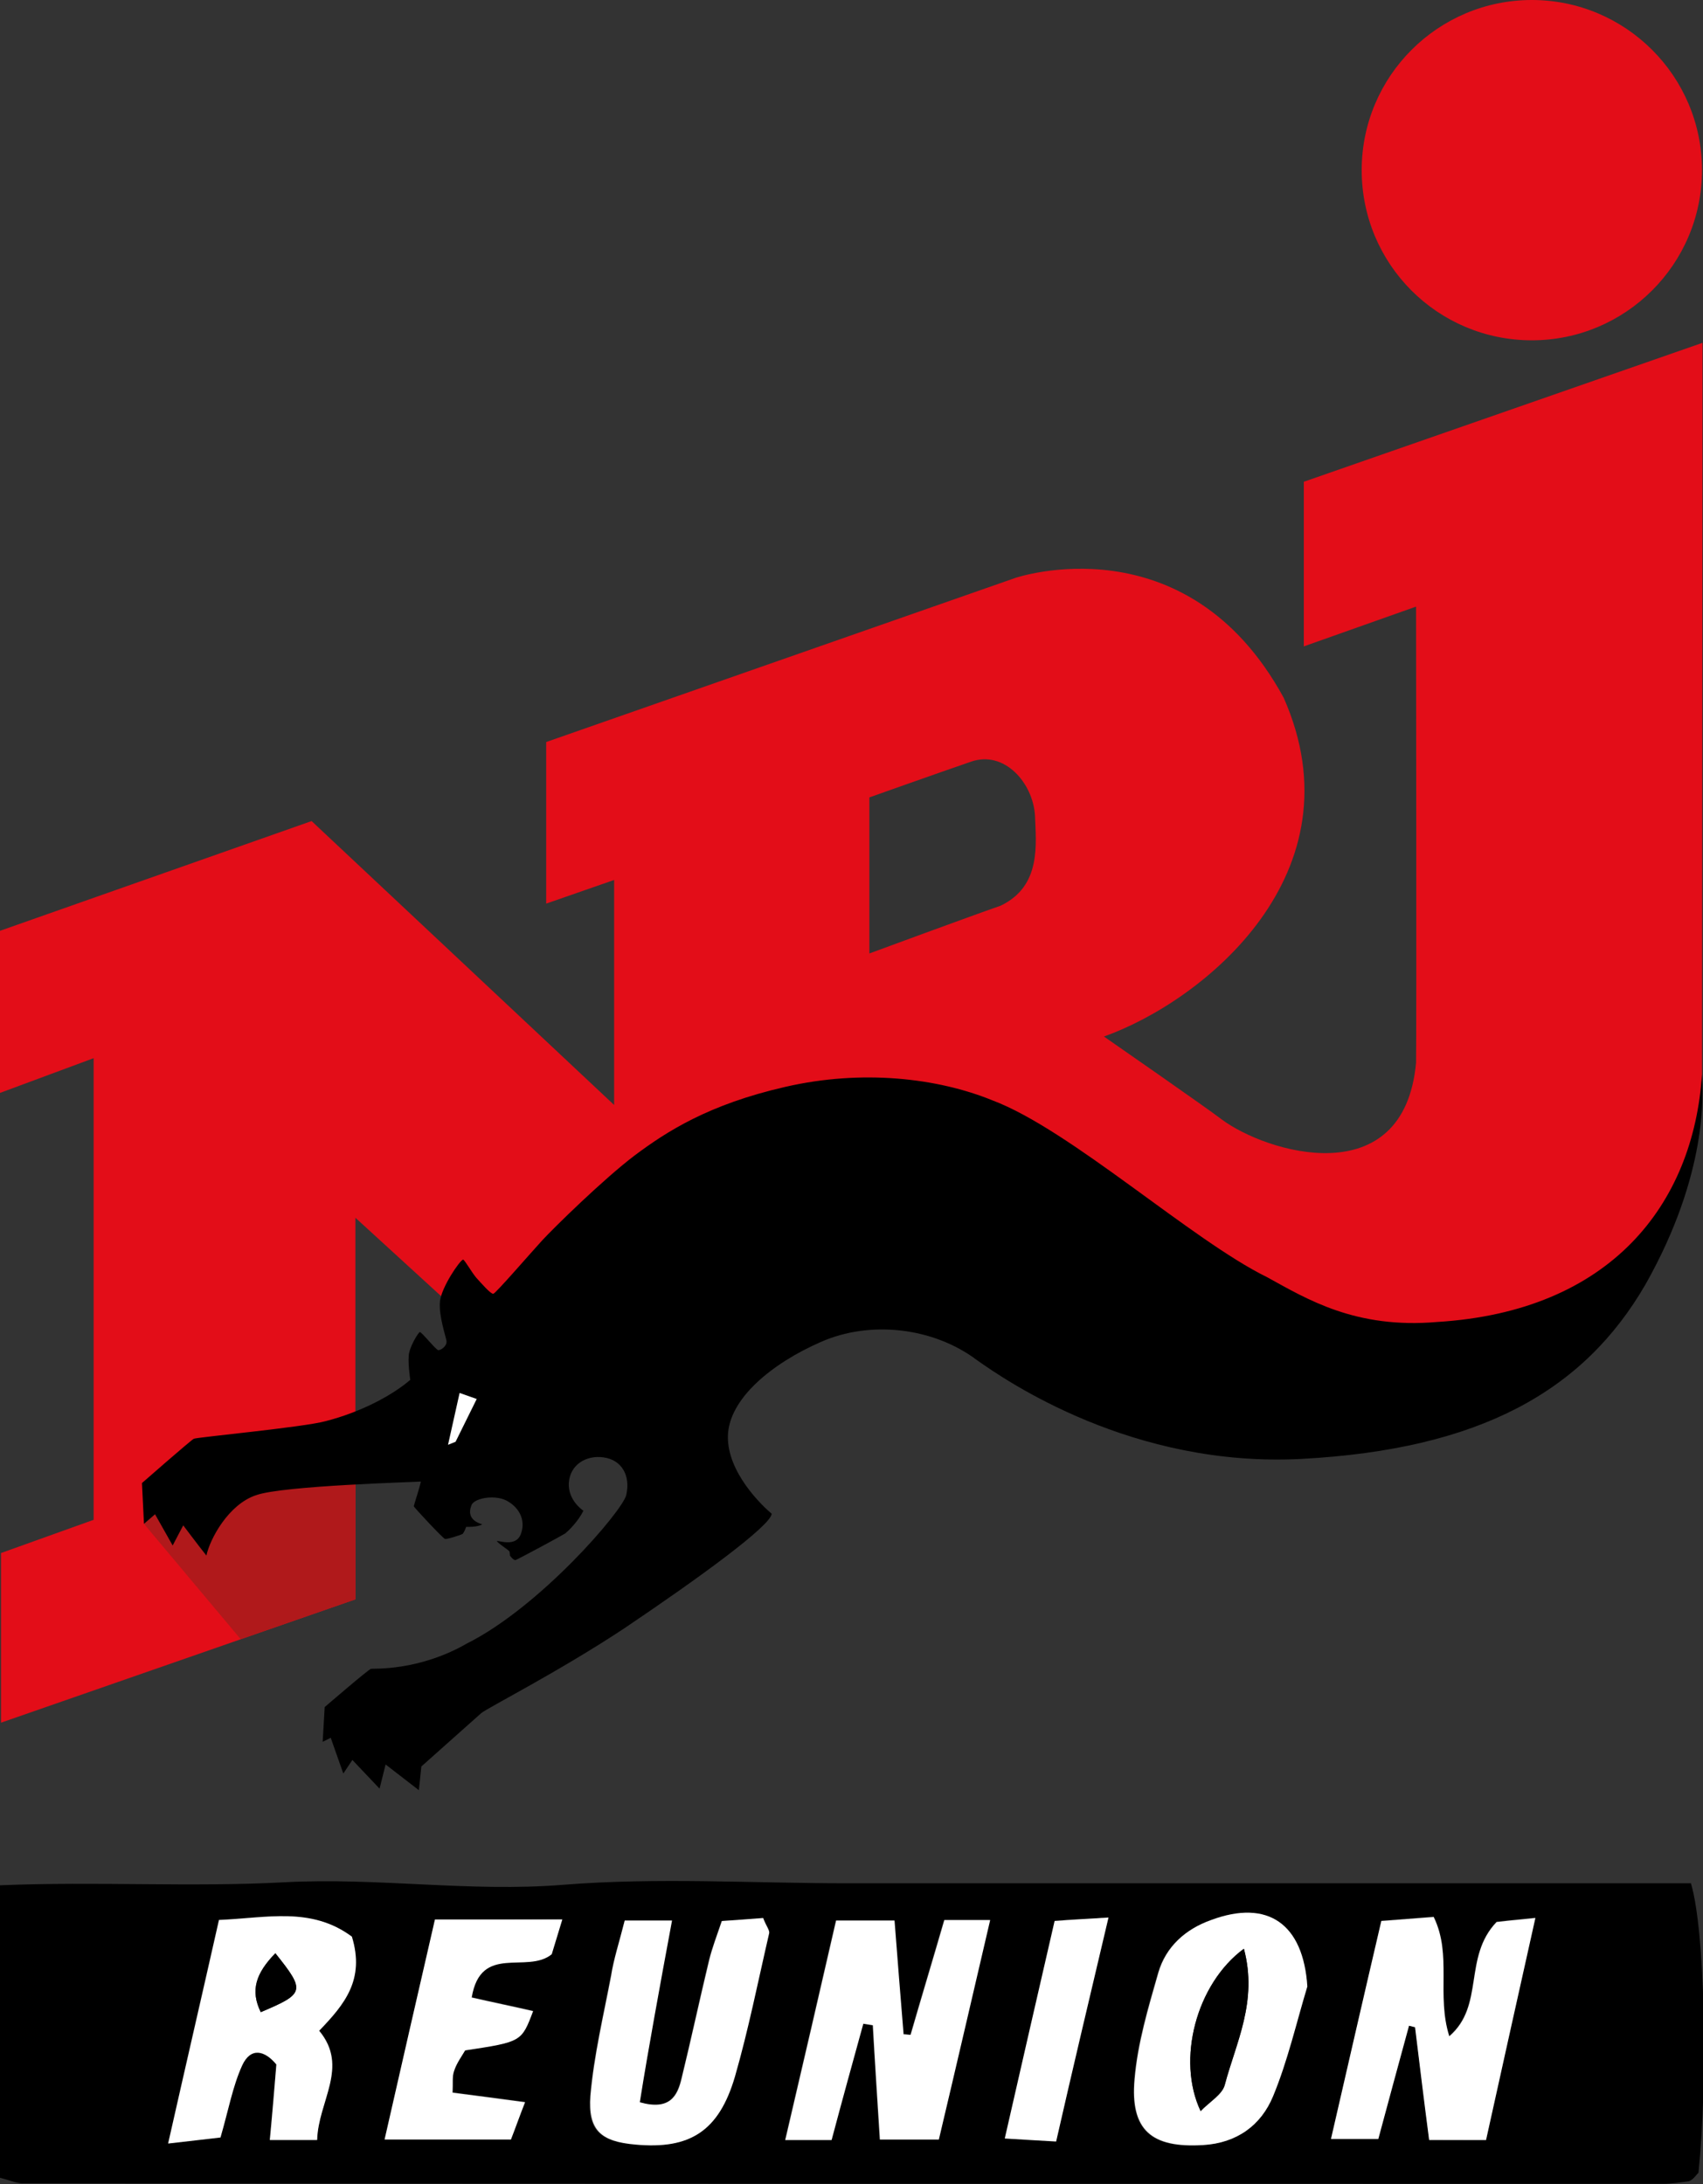
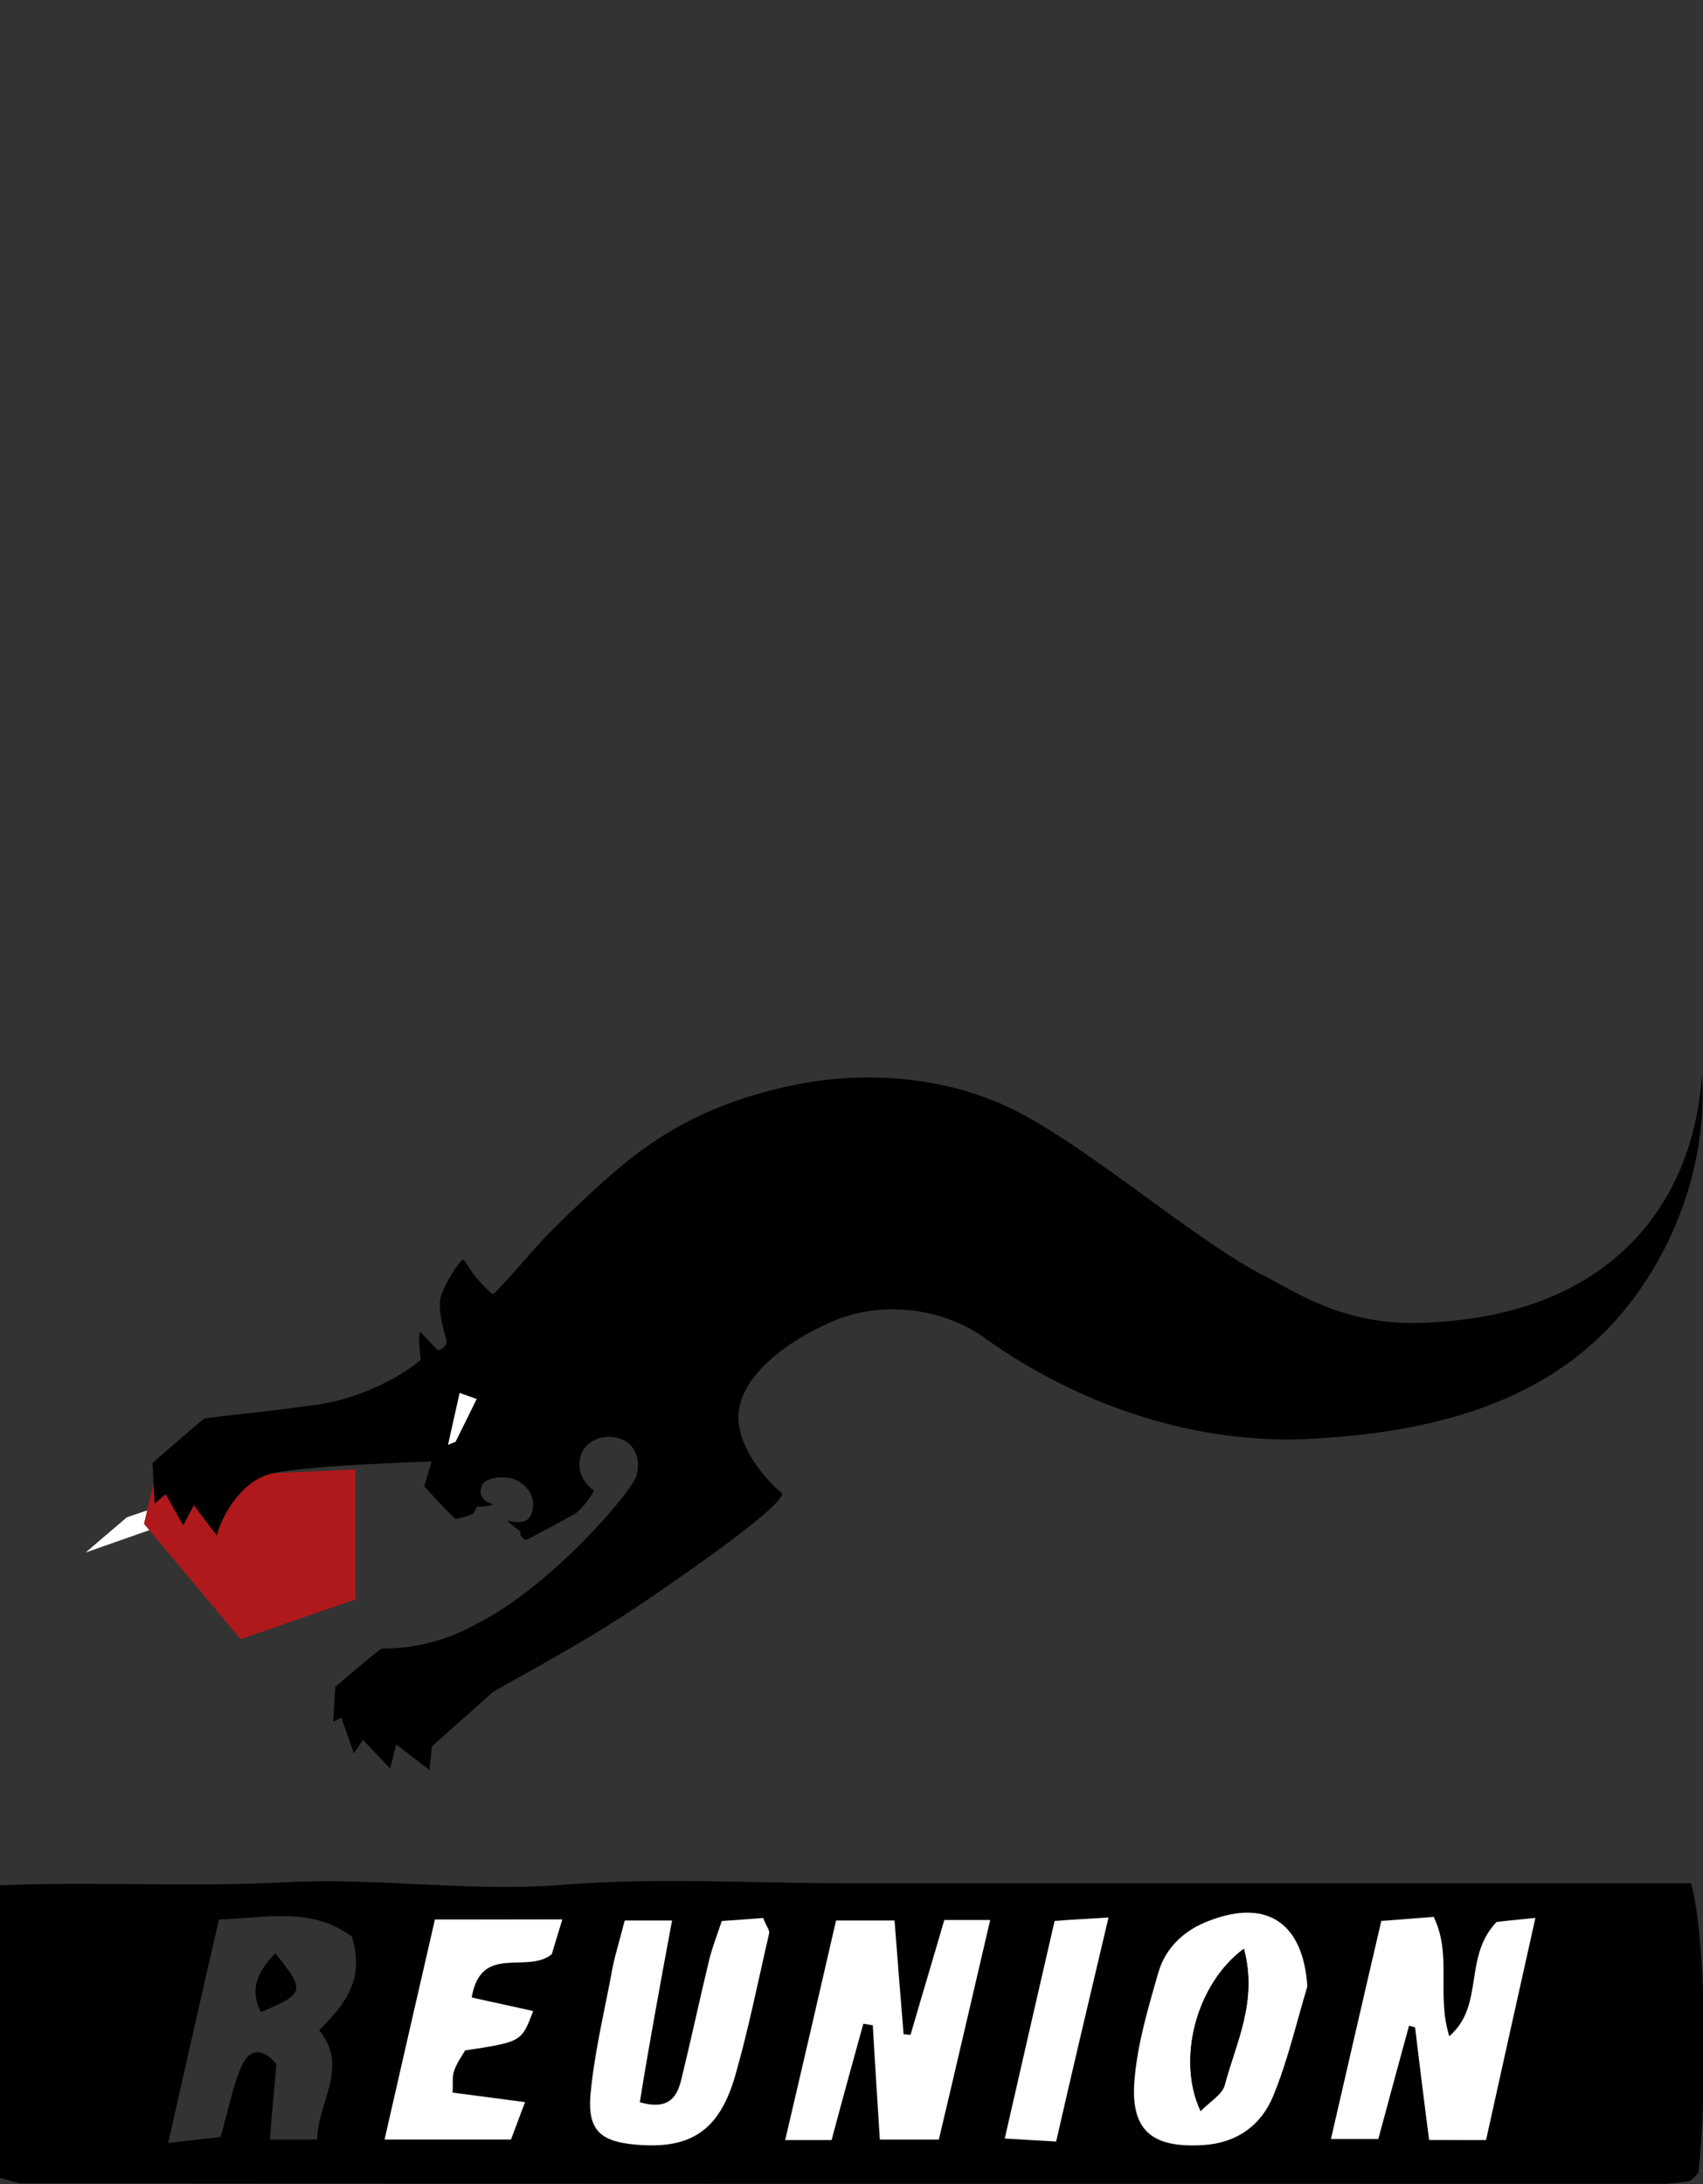
<svg xmlns="http://www.w3.org/2000/svg" version="1.1" id="Layer_1" x="0px" y="0px" viewBox="0 0 338.3 433.9" style="enable-background:new 0 0 338.3 433.9;" xml:space="preserve">
  <rect x="0" y="0" width="338.3" height="433.9" fill="#333333" stroke="none" />
  <style type="text/css">
	.st0{fill:#FFFFFF;}
	.st1{fill:#E30D18;}
	.st2{fill:#B0191B;}
</style>
  <g>
    <path d="M0,432.6c0-19.5,0-38.1,0-58.1c19.2-0.8,37.9,0.4,56.5-0.6c18.5-1,36.8,2,55.4,0.5c18.7-1.5,37.6-0.3,56.4-0.3   c18.4,0,36.7,0,55.1,0c18.8,0,37.6,0,56.4,0c18.8,0,37.5,0,56.1,0c2.8,9.3,3.4,38.9,1.5,57.5c-0.4,0.4-0.6,0.7-0.9,1   c-0.3,0.3-0.7,0.6-1,0.7c-1.7,0.2-3.4,0.5-5.1,0.5c-108.5,0-217,0-325.5-0.1C3.5,433.8,2.3,433.2,0,432.6z M186.5,425   c3.3-14.3,6.6-28.6,10.1-43.6c-3.6,0-6,0-9.1,0c-2.2,7.6-4.5,15.2-6.7,22.8c-0.5,0-0.9-0.1-1.4-0.1c-0.6-7.4-1.2-14.8-1.8-22.6   c-4.1,0-7.4,0-11.6,0c-3.3,14.4-6.6,28.7-10.1,43.6c3.9,0,6.2,0,9.2,0c2.2-7.9,4.2-15.5,6.3-23.1c0.6,0.1,1.3,0.2,1.9,0.3   c0.5,7.4,0.9,14.8,1.4,22.7C178.9,425,182.1,425,186.5,425z M295.2,425.1c3.3-15,6.4-28.9,9.8-44.2c-4.2,0.4-6.9,0.7-7.7,0.8   c-6.7,7-2.4,16.6-9.4,22.7c-2.6-8.1,0.6-16.1-3.1-23.7c-3.6,0.3-6.8,0.5-10.4,0.8c-3.3,14.6-6.6,28.6-10,43.3c3.4,0,6.2,0,9.4,0   c2.1-7.8,4.1-15.1,6.1-22.5c0.4,0.1,0.8,0.2,1.2,0.3c0.9,7.4,1.9,14.8,2.8,22.4C288,425.1,290.9,425.1,295.2,425.1z M69.9,384.7   c-8.1-6-16.9-3.7-26.4-3.4c-3.4,14.7-6.6,28.9-10.1,44.4c4.5-0.5,7.6-0.9,10.4-1.2c1.6-5.4,2.4-10.1,4.3-14.3   c1.7-3.7,4.5-3,6.8-0.2c-0.4,5-0.9,9.8-1.3,15c3.8,0,6.2,0,9.4,0c0.2-7.7,6.4-14.4,0.4-21.7C68.6,398.1,72.5,393.2,69.9,384.7z    M259.7,394.6c-0.8-12.4-7.8-17.4-19.2-13.2c-5.1,1.9-9,5.3-10.5,10.5c-2,6.9-4.1,13.9-4.7,21.1c-0.9,10.2,3.4,13.8,13.6,13.1   c6.7-0.4,11.5-3.9,13.9-9.7C255.7,409.3,257.5,401.8,259.7,394.6z M124.1,381.5c-1.2,4.5-2.2,7.7-2.8,11   c-1.5,7.9-3.4,15.8-4.1,23.8c-0.6,6.9,2,9.1,8.9,9.7c10.9,1,16.7-2.6,19.8-13.5c2.7-9.4,4.6-19,6.8-28.5c0.1-0.6-0.5-1.5-1.2-3   c-2.5,0.2-5.3,0.4-8.2,0.6c-0.9,2.9-1.9,5.3-2.5,7.7c-1.9,7.8-3.5,15.7-5.5,23.6c-0.8,3.4-2.3,6.4-8.3,4.7c1-5.7,1.9-11.3,2.9-17   c1.1-6.1,2.2-12.2,3.5-19.1C129.6,381.5,127.3,381.5,124.1,381.5z M86.4,381.3c-3.4,14.8-6.6,28.8-10,43.6c8.8,0,16.8,0,25.1,0   c0.9-2.4,1.7-4.6,2.8-7.4c-5.2-0.7-9.7-1.3-14.4-1.9c0.1-1.9-0.1-3.2,0.3-4.3c0.6-1.5,1.6-2.9,2.2-4.1c11.2-1.7,11.2-1.7,13.5-7.8   c-3.9-0.9-7.8-1.7-12.2-2.7c1.9-10.8,11-4.6,15.9-8.6c0.5-1.6,1.2-3.9,2.1-6.9C103.2,381.3,95.6,381.3,86.4,381.3z M220.2,380.9   c-4.4,0.3-7.1,0.4-10.7,0.6c-3.3,14.4-6.5,28.4-9.9,43.2c3.6,0.2,6.3,0.4,10.2,0.6C213.1,410.9,216.4,397,220.2,380.9z" />
    <path class="st0" d="M186.5,425c-4.4,0-7.7,0-11.7,0c-0.5-7.9-1-15.3-1.4-22.7c-0.6-0.1-1.3-0.2-1.9-0.3   c-2.1,7.6-4.2,15.2-6.3,23.1c-2.9,0-5.3,0-9.2,0c3.5-15,6.8-29.2,10.1-43.6c4.2,0,7.5,0,11.6,0c0.6,7.9,1.2,15.2,1.8,22.6   c0.5,0,0.9,0.1,1.4,0.1c2.2-7.6,4.5-15.2,6.7-22.8c3.1,0,5.5,0,9.1,0C193.2,396.4,189.9,410.7,186.5,425z" />
    <path class="st0" d="M295.2,425.1c-4.3,0-7.1,0-11.3,0c-1-7.6-1.9-15-2.8-22.4c-0.4-0.1-0.8-0.2-1.2-0.3c-2,7.3-4,14.7-6.1,22.5   c-3.2,0-5.9,0-9.4,0c3.4-14.8,6.6-28.8,10-43.3c3.6-0.3,6.8-0.5,10.4-0.8c3.7,7.6,0.5,15.5,3.1,23.7c7.1-6.1,2.7-15.7,9.4-22.7   c0.8-0.1,3.5-0.4,7.7-0.8C301.6,396.2,298.5,410.2,295.2,425.1z" />
-     <path class="st0" d="M69.9,384.7c2.6,8.5-1.4,13.4-6.5,18.7c6,7.2-0.2,14-0.4,21.7c-3.2,0-5.6,0-9.4,0c0.5-5.2,0.9-10,1.3-15   c-2.3-2.8-5.1-3.5-6.8,0.2c-1.9,4.2-2.7,8.8-4.3,14.3c-2.7,0.3-5.9,0.7-10.4,1.2c3.5-15.5,6.8-29.7,10.1-44.4   C53,381,61.8,378.7,69.9,384.7z M54.7,388c-3.9,4-5,7.4-2.9,11.7C60.5,396,60.7,395.5,54.7,388z" />
    <path class="st0" d="M259.7,394.6c-2.2,7.3-3.9,14.8-6.8,21.8c-2.4,5.8-7.2,9.3-13.9,9.7c-10.2,0.6-14.5-2.9-13.6-13.1   c0.6-7.1,2.7-14.1,4.7-21.1c1.5-5.2,5.4-8.7,10.5-10.5C251.9,377.2,258.9,382.2,259.7,394.6z M247.1,387.1   c-9.5,7-13.4,22.1-8.6,32.3c1.8-1.9,4.3-3.3,4.8-5.2C245.5,405.8,249.9,397.6,247.1,387.1z" />
    <path class="st0" d="M124.1,381.5c3.2,0,5.5,0,9.4,0c-1.3,6.9-2.4,13-3.5,19.1c-1,5.6-2,11.3-2.9,17c6,1.7,7.5-1.3,8.3-4.7   c1.9-7.8,3.6-15.7,5.5-23.6c0.6-2.4,1.5-4.8,2.5-7.7c2.9-0.2,5.7-0.4,8.2-0.6c0.6,1.6,1.3,2.4,1.2,3c-2.2,9.5-4.1,19.1-6.8,28.5   c-3.2,10.9-9,14.5-19.8,13.5c-6.8-0.6-9.4-2.8-8.9-9.7c0.7-8,2.6-15.9,4.1-23.8C121.9,389.2,123,385.9,124.1,381.5z" />
    <path class="st0" d="M86.4,381.3c9.3,0,16.8,0,25.3,0c-0.9,3-1.6,5.3-2.1,6.9c-4.9,4-14.1-2.2-15.9,8.6c4.4,1,8.3,1.8,12.2,2.7   c-2.3,6.1-2.3,6.1-13.5,7.8c-0.7,1.2-1.7,2.5-2.2,4.1c-0.4,1.1-0.2,2.4-0.3,4.3c4.7,0.6,9.2,1.2,14.4,1.9c-1.1,2.8-1.9,5.1-2.8,7.4   c-8.3,0-16.2,0-25.1,0C79.8,410,83,396.1,86.4,381.3z" />
    <path class="st0" d="M220.2,380.9c-3.8,16.1-7.1,30-10.4,44.5c-3.8-0.2-6.6-0.4-10.2-0.6c3.4-14.9,6.6-28.9,9.9-43.2   C213,381.3,215.8,381.2,220.2,380.9z" />
    <path d="M54.7,388c6,7.5,5.9,8-2.9,11.7C49.7,395.4,50.8,392,54.7,388z" />
    <path d="M247.1,387.1c2.8,10.5-1.6,18.7-3.8,27c-0.5,1.9-2.9,3.3-4.8,5.2C233.7,409.2,237.6,394.1,247.1,387.1z" />
  </g>
  <g>
    <path class="st0" d="M17,308.4l8.2-7l10.3-3.5v4L17,308.4z" />
-     <path class="st1" d="M259,95.7v32.7l22.3-7.9c0,0,0.1,86.1,0,90.6c-2.4,26.2-29.8,17.9-38.7,11.2c-2.7-2.1-23.3-16.4-23.3-16.4   c19.9-7.1,51.1-32.5,35.7-67.3c-19.3-35.4-53.3-23.8-53.3-23.8l-93.2,32.6v32.1l13.5-4.7v44.7l-60.1-56.4L0,184.9v32.2l18.6-6.9   v91.7l-18.4,6.6v33.7l70.4-24.5v-75.8l38.6,35.3l99.3-26.4c0,0,13.2,10.4,23,17.5c16.9,12.2,37.1,14.9,59.9,8.7   c25.1-6.8,46.7-29,46.7-61.3c0-11.5,0.1-147.6,0.1-147.6L259,95.7L259,95.7z M198.8,179.9c-6.6,2.3-26.1,9.5-26.1,9.5v-31   c0,0,13.5-4.8,20.2-7.1c6.6-2.3,12.3,4.2,12.7,10.7C205.8,167.7,206.9,176,198.8,179.9z M304.3,67.6c18.6,0,33.8-15.1,33.8-33.8   S322.9,0,304.3,0c-18.6,0-33.8,15.1-33.8,33.8S285.6,67.6,304.3,67.6L304.3,67.6z" />
    <path class="st2" d="M47.8,325.6l-19.2-22.9l2.1-9l39.9-1.8v25.8L47.8,325.6z" />
-     <path d="M338.1,213.4c-1.7,25.9-18.2,47.1-52.6,49.2c-16.2,1.4-25.8-4.5-33.8-8.9c-14.9-7.3-39.1-29.3-54.5-35.1   c-11-4.5-26-6.2-41.2-2.7c-15.3,3.5-23.6,8.9-29.9,13.6c-6.2,4.7-16,14.3-18.4,16.9c-2.3,2.5-9.2,10.5-9.7,10.6   c-0.5,0.1-2.4-2.1-3.4-3.2c-1-1.2-2.2-3.4-2.6-3.6c-0.7,0.2-4.3,5.5-4.6,8.3c-0.3,2.8,1.2,7.1,1.3,7.9c0.1,1-1.1,1.8-1.6,1.8   c-0.4,0.1-3.3-3.6-3.7-3.6c-0.3,0.1-1.7,2.4-2.1,4c-0.4,1.6,0.2,5.5,0.2,5.5c-3.6,3.1-9.8,6.4-16.8,8.2c-4.3,1.2-25.6,3.2-26.2,3.5   c-0.6,0.3-10.3,8.8-10.3,8.8l0.4,8.1l2.2-1.9l3.5,6.2l2.1-4c0,0,3,4,4.6,6c0.7-3.3,4.4-10.2,9.9-12c5.3-1.9,31.9-2.6,32.7-2.7   c-0.1,0.8-1.4,4.7-1.4,4.9s5.8,6.4,6.2,6.5s3.2-0.8,3.5-1c0.2-0.2,0.5-0.8,0.7-1.4c0.2,0,2.2,0.1,3.2-0.5c-2.7-0.8-2.7-2.5-2.1-3.9   c0.7-1.4,5-2.1,7.3-0.6c2.3,1.4,3.5,3.9,2.4,6.6c-1,2.3-4,1.2-4.7,1.2c0.2,0.5,2.4,1.8,2.5,2.1s0.1,0.8,0.1,0.8s0.6,0.9,1.1,0.9   c0.4-0.1,9.3-4.9,9.9-5.3c0.6-0.5,2.5-2.3,3.6-4.5c0,0-3.1-2-2.9-5.5c0.2-3.6,3.4-5.6,6.9-5.1c3.6,0.5,5.4,3.6,4.5,7.5   c-0.8,3.2-17.1,22.2-31.7,29.5c-9.6,5.5-18.5,4.9-19,5c-0.5,0.1-9.2,7.6-9.2,7.6l-0.4,6.9l1.6-0.8l2.5,7.1l1.8-2.7l5.4,5.7l1.2-4.8   l6.6,5.1c0,0,0.3-2.5,0.5-4.7c0.9-0.8,10.9-9.7,11.9-10.6c1-0.9,15.7-8.4,28.5-16.9c14.7-9.9,29-20.3,29.2-22.7   c-1.8-1.5-8.9-8.2-8.7-15.5c0.2-7.3,8.6-14.3,18.4-18.6c9.9-4.4,22.5-2.9,31.1,3.6c5.8,4.1,30.9,21.4,64.5,19.6   c35.3-1.9,56-13.4,68.3-34.7C339.3,233.1,338.3,217.3,338.1,213.4L338.1,213.4z" />
+     <path d="M338.1,213.4c-1.7,25.9-18.2,47.1-52.6,49.2c-16.2,1.4-25.8-4.5-33.8-8.9c-14.9-7.3-39.1-29.3-54.5-35.1   c-11-4.5-26-6.2-41.2-2.7c-15.3,3.5-23.6,8.9-29.9,13.6c-6.2,4.7-16,14.3-18.4,16.9c-2.3,2.5-9.2,10.5-9.7,10.6   c-0.5,0.1-2.4-2.1-3.4-3.2c-1-1.2-2.2-3.4-2.6-3.6c-0.7,0.2-4.3,5.5-4.6,8.3c-0.3,2.8,1.2,7.1,1.3,7.9c0.1,1-1.1,1.8-1.6,1.8   c-0.4,0.1-3.3-3.6-3.7-3.6c-0.4,1.6,0.2,5.5,0.2,5.5c-3.6,3.1-9.8,6.4-16.8,8.2c-4.3,1.2-25.6,3.2-26.2,3.5   c-0.6,0.3-10.3,8.8-10.3,8.8l0.4,8.1l2.2-1.9l3.5,6.2l2.1-4c0,0,3,4,4.6,6c0.7-3.3,4.4-10.2,9.9-12c5.3-1.9,31.9-2.6,32.7-2.7   c-0.1,0.8-1.4,4.7-1.4,4.9s5.8,6.4,6.2,6.5s3.2-0.8,3.5-1c0.2-0.2,0.5-0.8,0.7-1.4c0.2,0,2.2,0.1,3.2-0.5c-2.7-0.8-2.7-2.5-2.1-3.9   c0.7-1.4,5-2.1,7.3-0.6c2.3,1.4,3.5,3.9,2.4,6.6c-1,2.3-4,1.2-4.7,1.2c0.2,0.5,2.4,1.8,2.5,2.1s0.1,0.8,0.1,0.8s0.6,0.9,1.1,0.9   c0.4-0.1,9.3-4.9,9.9-5.3c0.6-0.5,2.5-2.3,3.6-4.5c0,0-3.1-2-2.9-5.5c0.2-3.6,3.4-5.6,6.9-5.1c3.6,0.5,5.4,3.6,4.5,7.5   c-0.8,3.2-17.1,22.2-31.7,29.5c-9.6,5.5-18.5,4.9-19,5c-0.5,0.1-9.2,7.6-9.2,7.6l-0.4,6.9l1.6-0.8l2.5,7.1l1.8-2.7l5.4,5.7l1.2-4.8   l6.6,5.1c0,0,0.3-2.5,0.5-4.7c0.9-0.8,10.9-9.7,11.9-10.6c1-0.9,15.7-8.4,28.5-16.9c14.7-9.9,29-20.3,29.2-22.7   c-1.8-1.5-8.9-8.2-8.7-15.5c0.2-7.3,8.6-14.3,18.4-18.6c9.9-4.4,22.5-2.9,31.1,3.6c5.8,4.1,30.9,21.4,64.5,19.6   c35.3-1.9,56-13.4,68.3-34.7C339.3,233.1,338.3,217.3,338.1,213.4L338.1,213.4z" />
    <path class="st0" d="M89,287l2.3-10.3l3.4,1.2l-4.2,8.5L89,287z" />
  </g>
</svg>